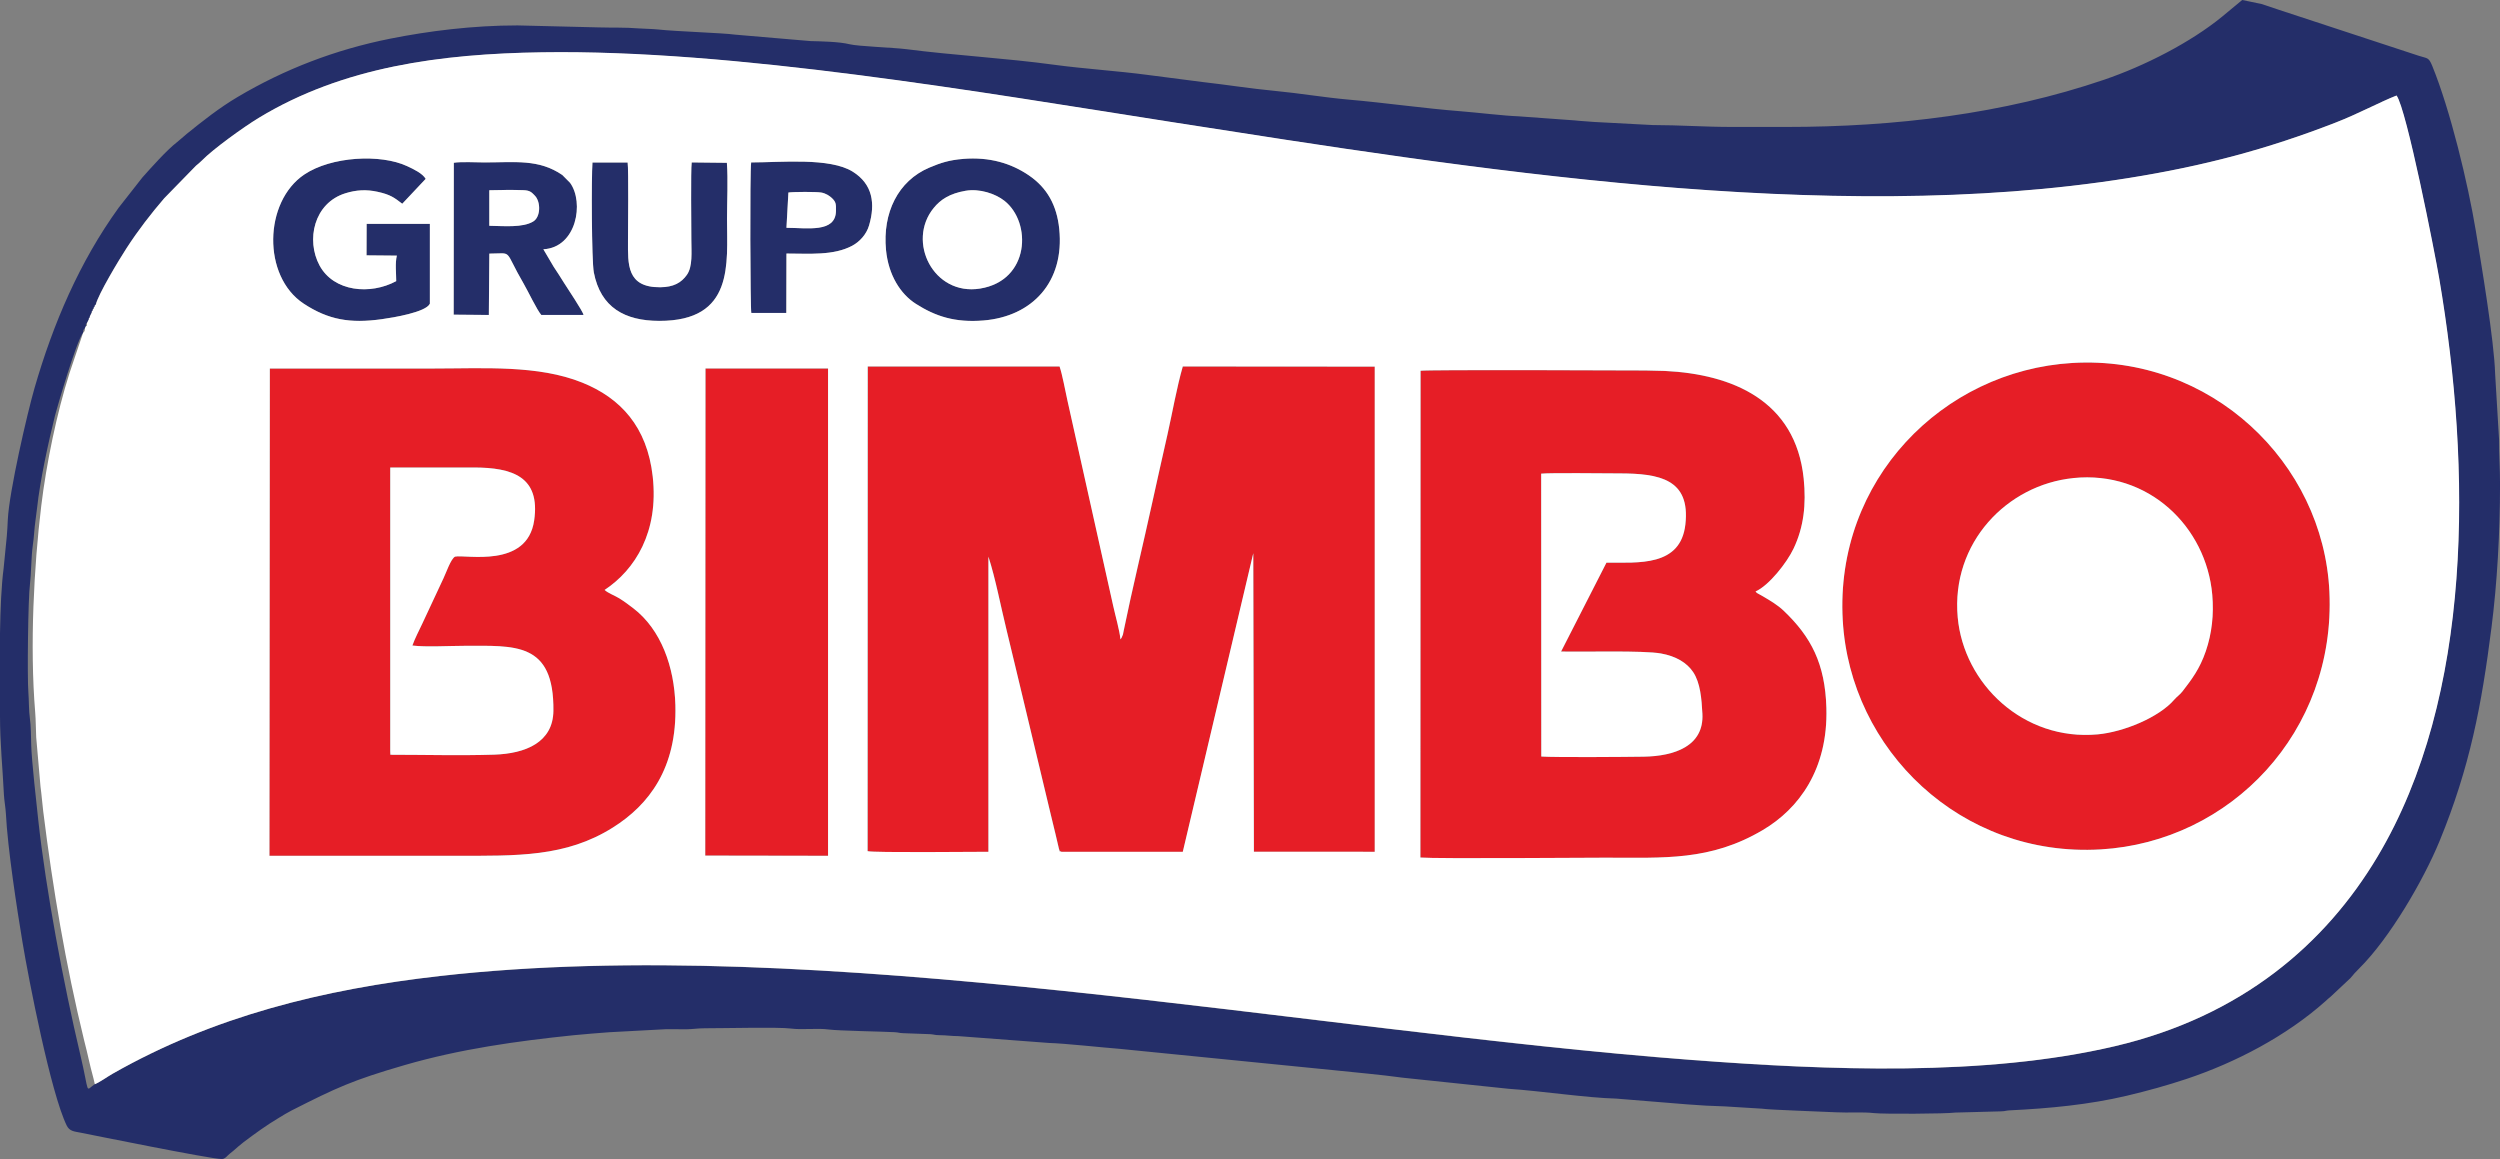
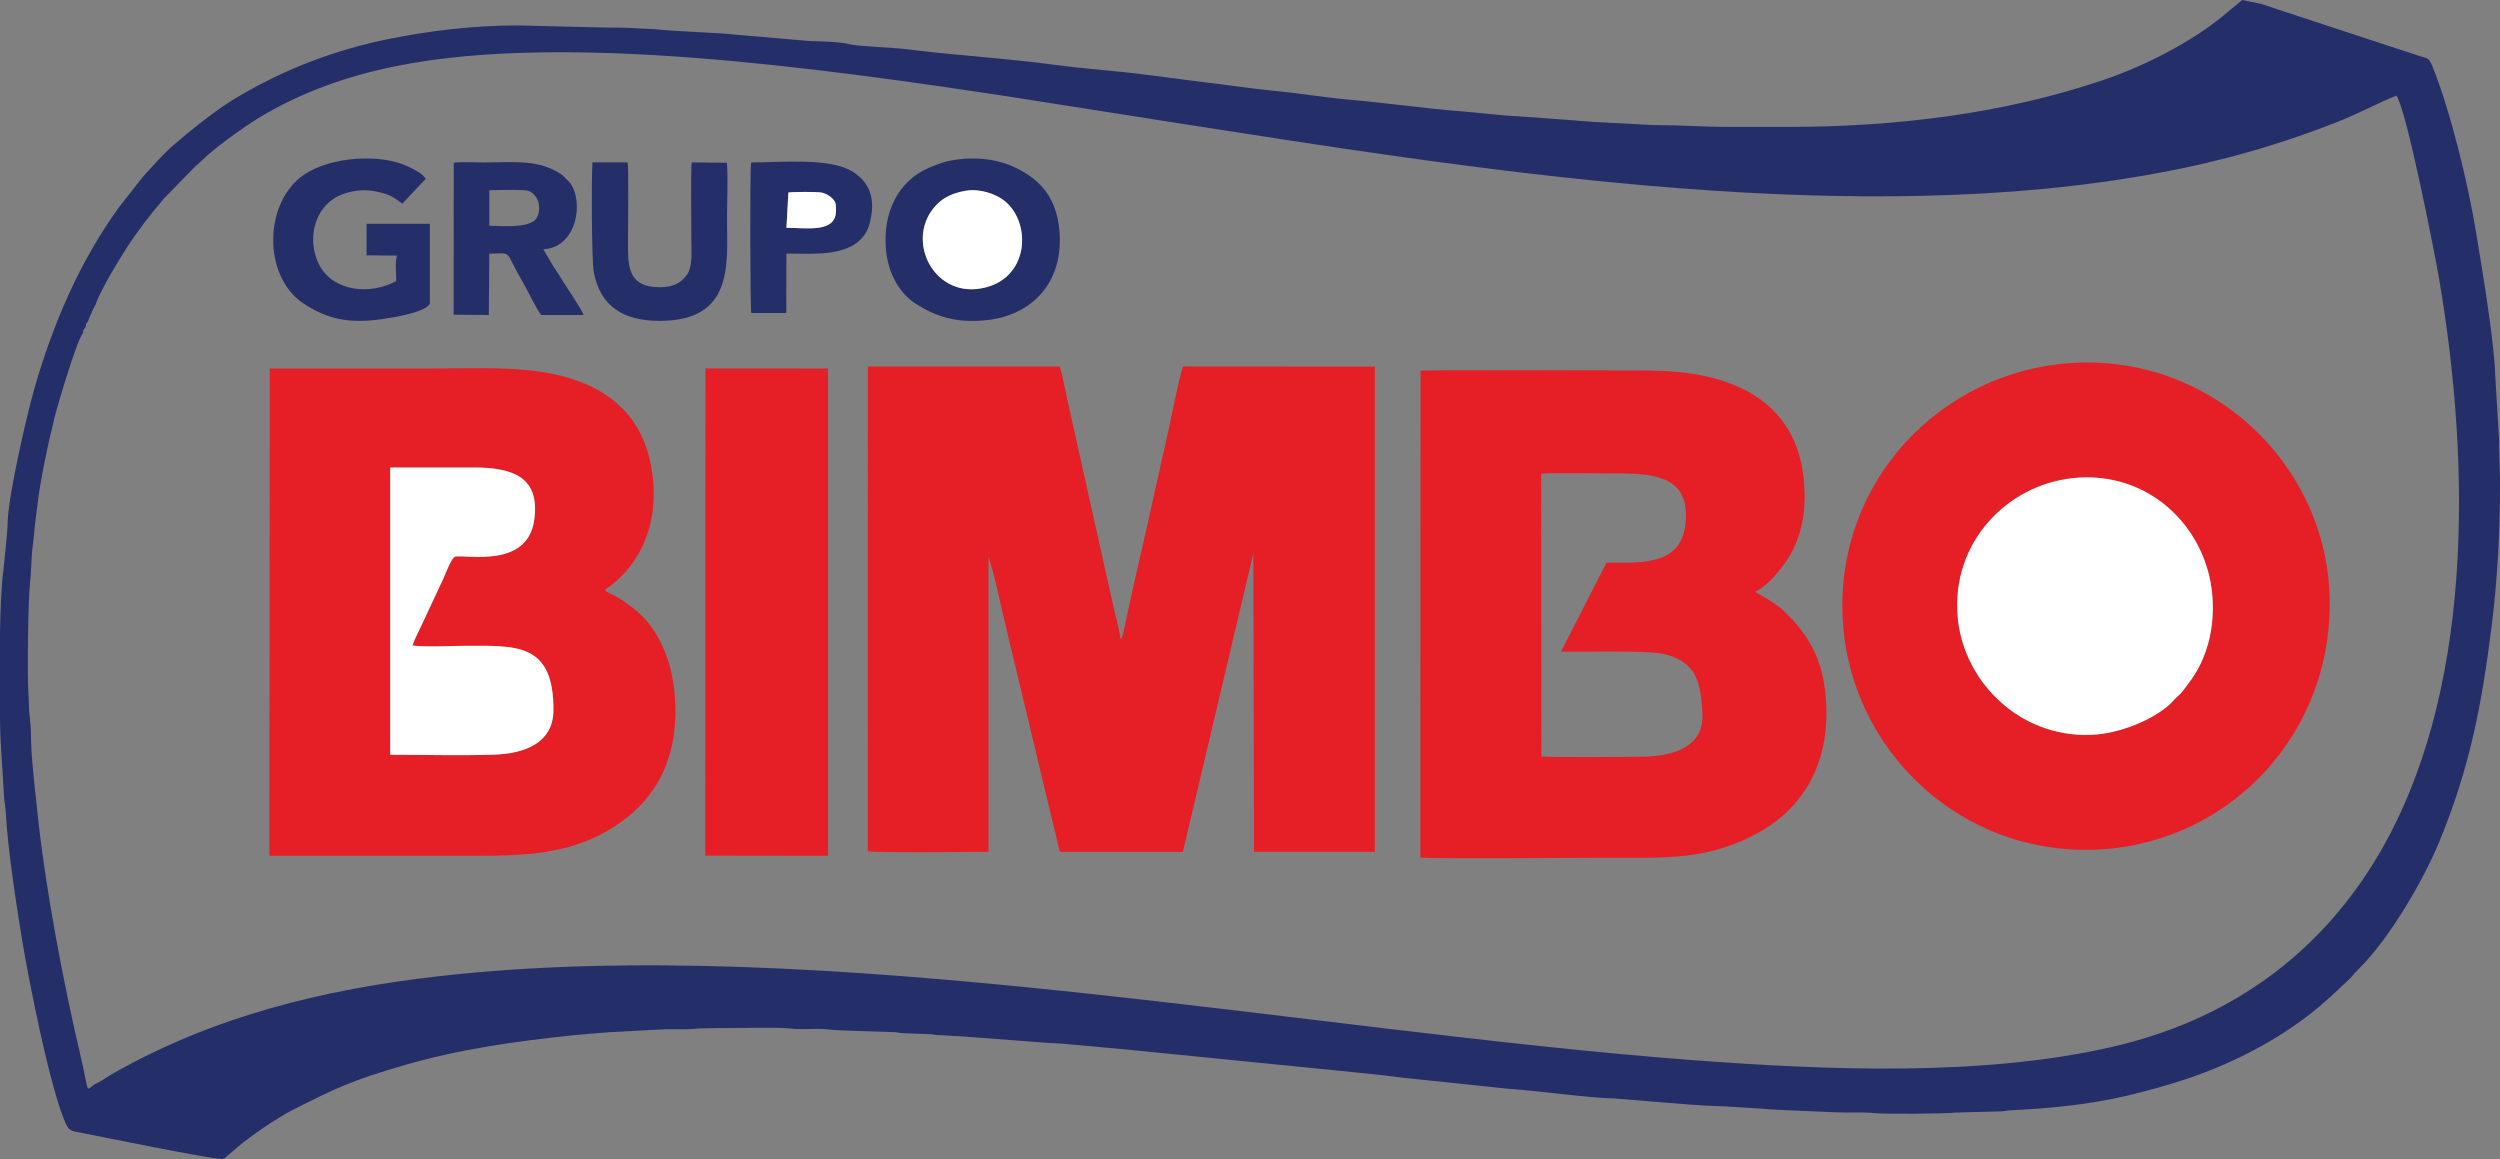
<svg xmlns="http://www.w3.org/2000/svg" id="Layer_1" viewBox="0 0 720 333.84">
  <rect x="0" y="0" width="720" height="333.84" fill="#808080" stroke="none" />
  <path d="M249.89,245.15c1.84.48,30.37.18,34.8.18v-85c2.07,6.39,3.55,14.33,5.23,21.15,1.75,7.12,3.39,14.21,5.12,21.32l7.65,31.98c.44,1.86.91,3.66,1.32,5.45l.96,4.1c.56,1.59-.15.54.75,1h34.95l20.3-85.98.18,85.96,34.8.02V105.59s-55.28-.04-55.28-.04c-1.76,6.09-2.99,13.22-4.39,19.49-1.49,6.64-2.98,13.18-4.42,19.78-2.6,11.92-5.8,25.02-8.2,36.79-.06.31-.16.91-.23,1.16l-.39.92c-.05.08-.12.16-.16.23-.04.07-.11.16-.17.23-.19-2.41-1.53-7.08-2.1-9.72l-13.17-59.1c-.64-2.87-1.46-7.46-2.26-9.77h-55.22s-.04,139.6-.04,139.6Z" fill="#e61e26" fill-rule="evenodd" />
  <path d="M409.07,246.99c4.83.38,47.33.04,53.31.04,16.92,0,30.17.98,45.29-7.95,10.42-6.15,18.83-17.53,18.33-35.17-.36-12.73-4.38-20.45-12.29-27.99-1.75-1.67-3.83-2.88-5.97-4.15l-1.63-.91c-.46-.35-.18-.13-.51-.5,3.85-1.71,9.01-8.26,10.96-12.38,2.9-6.12,3.67-12.65,2.9-20.14-2.33-22.54-20.67-30.04-39.93-30.99l-5.62-.14c-7.87-.04-62.49-.24-64.79.08l-.05,140.21ZM462.67,162.04l-13.07,25.6c6.67.15,23.66-.35,28.77.56,4.32.77,7.46,2.66,9.26,5.35,2.08,3.1,2.44,7.72,2.67,12.03.5,9.31-8.05,12.21-16.94,12.34-5.28.08-25.31.24-29.46-.04l-.03-81.47c3.04-.28,18.12-.06,22.45-.07,11.68,0,20.54,1.68,19.08,14.69-1.38,12.23-13.57,10.97-22.72,11.01Z" fill="#e61e26" fill-rule="evenodd" />
  <path d="M77.59,246.47h53.47c17.85,0,31.82.4,45.4-8.12,10.41-6.53,18.55-17.11,18.04-35.29-.3-10.92-4.07-21.74-12.17-27.92-1.28-.97-2.45-1.87-3.95-2.8-1.28-.8-3.33-1.52-4.26-2.44,8.82-5.84,15.64-16.75,13.85-32.69-1.61-14.32-9.28-22.58-20.29-27.02-12.73-5.13-28.36-4.06-42.81-4.06h-47.18l-.11,140.34ZM112.39,134.64h24.01c11.23,0,19.26,2.68,17.44,15.25-2.02,13.92-19.81,9.74-22.78,10.42-1.22.59-2.61,4.75-3.33,6.22l-6.09,13.03c-.9,1.92-2.22,4.48-2.87,6.35,3.89.49,10.62.09,14.82.09,14.63,0,26.02-1.27,25.79,18.75-.1,9.03-7.99,12.3-17.06,12.59-9.79.31-20.04.03-29.89.03l-.04-1.09v-81.64Z" fill="#e61e26" fill-rule="evenodd" />
  <path d="M596.88,104.53c-37.47,2.21-68.45,33.83-66.17,74.07,2.11,37.4,34.09,68.38,74.27,66.03,37.5-2.19,67.74-33.91,65.89-74.19-1.72-37.31-34.23-68.25-73.99-65.91M597.1,137.69c21.73-2.22,38.3,14.1,40.02,33.57.51,5.73-.11,11.18-1.85,16.27-1.77,5.17-4.07,8.15-6.71,11.58-.78,1.02-1.59,1.48-2.38,2.4-4.41,5.12-14.57,9.31-22.06,10-21.39,1.96-38.58-14.56-40.31-33.71-1.94-21.5,14.22-38.15,33.28-40.1Z" fill="#e61e26" fill-rule="evenodd" />
  <polygon points="203.11 246.41 238.48 246.46 238.48 106.13 203.18 106.12 203.11 246.41" fill="#e61e26" fill-rule="evenodd" />
  <path d="M0,206.16v-23.82c.11-6.91.39-13.68,1.05-18.72l.91-9.21c.15-1.71.19-2.83.29-4.77.39-8.04,5.6-30.63,7.69-37.87,5.36-18.55,12.94-36.32,24.25-51.97l6.8-8.67c2.61-2.93,7.04-7.91,10.03-10.22,1.09-.85,1.67-1.47,2.73-2.33,4.71-3.8,9.41-7.52,14.67-10.64,13.61-8.07,28.19-13.65,43.95-16.8,10.98-2.19,23.72-3.82,36.68-3.82l23.33.57c3.97.12,7.68-.03,11.53.29,1.53.13,3.9.12,5.6.31,5.1.57,18.91,1,22.14,1.48l21.77,1.86c3.12.08,8.23.17,11.2.9,2.61.64,12.77.97,16.3,1.42,14.16,1.82,28.5,2.57,42.74,4.51,8.56,1.16,18.19,1.76,26.89,2.92l15.69,2.03c7.07.8,13.93,1.91,21.05,2.58,6.91.65,14.12,1.89,21.13,2.5,10.65.92,21.66,2.53,32.36,3.36,4.05.31,12.82,1.34,16.29,1.43l16.52,1.2c1.42.19,3.97.28,5.46.44l16.82.89c7.73.01,15.07.55,23.07.55h15.47c31.4,0,62.59-3.73,91.58-13.6,11.54-3.93,24.9-10.71,34.07-18.24l5.69-4.72,5.59,1.16c1.63.56,3.33,1.11,5.06,1.69l40.22,13.22c2.48.82,2.81.33,3.86,2.89,5.25,12.88,10.28,33.84,12.53,47.38,1.47,8.83,5.35,31.91,5.59,41.38l1.13,18.84c-.01,4.47.28,8.27.28,12.94,0,14.12-.86,28.65-2.45,41.14-2.86,22.55-6.22,40.26-14.95,61.55-4.61,11.24-14.37,28.02-23.17,36.73-1.09,1.08-1.55,1.61-2.54,2.8l-5.66,5.31c-.77.6-.84.72-1.5,1.31-11.22,10.01-25.83,17.66-40.04,22.4-5.66,1.88-11.19,3.41-17.12,4.82-10.94,2.6-22.53,3.68-33.75,4.22-1.24.06-1.17.25-2.52.29l-13.15.35c-2.72.37-20.72.46-23.38.16-3.43-.39-7.28-.04-11.01-.24-4.71-.25-18.71-.67-21.45-1.05l-10.6-.65c-3.69-.1-7.03-.28-10.68-.57l-20.55-1.67c-8.45-.21-21.72-2.2-30.93-2.82l-30.55-3.2c-6.74-.92-13.23-1.46-20.04-2.18l-61.38-6.12c-5.39-.42-15.71-1.56-20.51-1.71l-26.15-1.97c-2.01,0-3.15-.25-5.36-.27-1.36-.01-1.47-.19-2.54-.28l-7.87-.29c-1.35-.04-1.29-.23-2.52-.29-3.73-.2-16.25-.4-18.92-.77-3.31-.45-7.79.15-10.97-.28-3.38-.46-19.48-.07-24.67-.08-2.18,0-3.54.27-5.33.29-1.97.02-3.96-.05-5.93-.02l-16.29.87c-3.31.27-6.91.51-10.38.87-16.4,1.7-32.61,3.96-48.52,8.57-15.12,4.38-19.74,6.55-32.71,13.13-1.35.69-2.28,1.3-3.56,2.06-3.56,2.12-6.87,4.52-10.16,7-1.21.91-1.95,1.63-3.05,2.57-.68.58-.85.61-1.53,1.28-.45.45-.97,1.05-1.76,1.05-3.14,0-37.61-7-40.52-7.57-1.97-.39-3.3-.41-4.12-2.07-4.59-9.36-10.95-42.06-12.74-52.8-1.6-9.65-4.28-26.95-4.79-37.12-.08-1.58-.48-3.78-.56-5.35-.36-7.57-1.13-14.81-1.13-22.78M27.28,312.26c-2.86,1.92-1.36,3.29-4.22-8.79-4.76-20.15-9.84-47.09-12.04-67.27-.5-4.61-1.92-17.27-2.03-21.6-.05-2.09-.08-5.73-.39-7.76-.31-2.05-.26-5.45-.43-7.45-.34-4.09-.1-27.12.47-31.28.31-2.27.36-7.92.8-11.01.17-1.2.32-2.5.39-3.54.17-2.56.59-4.84.85-7.3.86-7.93,3.26-18.91,5.17-26.61.46-1.85,6.2-21.61,8.05-23.74.08-.98.06-.83.56-1.41l.28-.56c0-1.34,0-.53.28-.84l.28-.56.28-.56v-.28l.28-.28v-.28l.28-.56.28-.56v-.28l.28-.28v-.28l.28-.28v-.28l.28-.28v-.28l.28-.28c.7-2.99,6.65-12.86,8.82-16.21,3.43-5.3,7.12-10.04,10.89-14.43l9.16-9.39c.66-.56,1.08-.85,1.65-1.45,3.2-3.3,12.05-9.67,16.38-12.3,24.34-14.77,52.48-18.47,81.62-18.91,55.29-.84,126.15,11.47,181.39,20.1,85.34,13.33,188.48,30.04,275.5,16.12,21.64-3.46,39.81-8.26,59.65-15.97,6.61-2.57,12.68-5.89,17.56-7.8,2.87,3.87,11.02,45.27,12.29,52.7,9.32,54.73,9.82,120.34-17.8,166.55-14.94,25-38.95,45.93-75.67,54.56-37.37,8.77-82.63,6.9-121.78,3.95-111.22-8.4-251.11-36.56-360.54-24.18-33.7,3.81-65.24,11.62-94.23,28.12-1.52.87-3.64,2.41-5.18,3.05Z" fill="#242e69" fill-rule="evenodd" />
  <path d="M277.4,45.76c-3.99.32-6.46,1.11-9.76,2.51-9.03,3.82-13.49,13.06-12.47,23.71.69,7.25,4.16,12.69,8.61,15.52,5.56,3.54,11.16,5.47,19.45,4.79,14.04-1.14,23.42-11.07,21.83-26.39-.7-6.77-3.47-11.82-8.77-15.42-5.11-3.46-11.29-5.33-18.89-4.73M278.05,54.95c4.07-.71,8.63.84,11.2,2.86,7.97,6.27,7.34,23-7,25.3-13.42,2.15-21.2-13.56-13.36-23.2,2.02-2.48,4.67-4.18,9.16-4.96Z" fill="#242e69" fill-rule="evenodd" />
  <path d="M123.8,87.47v-23.01s-18.21,0-18.21,0l-.03,9.07,8.73.08c-.53,2.15-.18,5.12-.18,7.35-7.46,4.03-17.98,3.07-22.08-4.51-3.94-7.29-1.66-18,7.49-20.81,3.03-.93,5.92-1.13,9.23-.41,3.71.82,4.83,1.71,7.1,3.44l6.75-7.17c-.93-1.56-3.3-2.71-5.35-3.66-7.67-3.57-21.82-2.81-29.59,2.4-11.7,7.84-12.16,29.33-.18,37.21,7.14,4.69,13.41,5.73,22.46,4.47,3.32-.46,12.73-2.01,13.86-4.46" fill="#242e69" fill-rule="evenodd" />
  <path d="M130.65,90.63l10.13.09.14-17.67c7.06-.03,3.97-1.48,9.92,8.71,1.21,2.08,3.84,7.62,5.05,8.96h12.16c-.12-1-4.74-7.82-5.64-9.28-.98-1.61-1.94-3.09-2.97-4.62l-2.96-5.02c9.58-.5,11.8-13.5,7.7-19.13l-2.24-2.26c-6.79-4.65-13.55-3.62-22.45-3.62-2.29,0-6.78-.25-8.81.1l-.04,43.75ZM140.92,54.78c3.13-.07,6.73-.14,9.84-.02,1.93.08,2.36.64,3.27,1.57,1.75,1.79,1.72,6.16-.49,7.47-3.04,1.8-8.33,1.29-12.62,1.22v-10.24Z" fill="#242e69" fill-rule="evenodd" />
  <path d="M209.34,46.88l-10.13-.11c-.3,2.25-.1,18.69-.1,22.41,0,3.38.43,7.53-1.28,9.96-1.61,2.29-3.85,3.55-7.7,3.58-9.71.08-9.27-6.73-9.27-13.26,0-3.8.21-20.4-.1-22.69h-10.13c-.32,4.27-.25,28.32.39,31.67,1.95,10.15,8.96,13.95,18.82,13.97,21.67.05,19.54-16.49,19.54-29.42,0-5.02.33-11.25-.04-16.12" fill="#242e69" fill-rule="evenodd" />
  <path d="M216.38,90.15h10.07s.04-17.12.04-17.12c6.61,0,13.54.63,18.94-2.25,2.1-1.12,4.09-3.25,4.85-5.84,1.85-6.31,1.06-11.89-4.7-15.49-6.59-4.13-20.65-2.66-29.25-2.66-.41,2.5-.25,42.24.04,43.37M227.05,55.44c1.38-.23,8.08-.24,9.45,0,1.31.22,2.42.95,3.13,1.64,1.14,1.12,1.15,1.7,1.12,3.67-.1,6.4-8.42,4.85-14.26,4.85l.56-10.16Z" fill="#242e69" fill-rule="evenodd" />
-   <path d="M27.56,87.75l-.28.28v.28l-.28.28v.28l-.28.28v.28l-.28.28v.28l-.28.56-.28.56v.28l-.28.28v.28l-.28.56-.28.56c0,1.34,0,.53-.28.84l-.28.56c-.08.98-.06.83-.56,1.41l-3.9,11.56c-3.7,11.66-6.65,25.97-8.14,38.27-2.1,17.38-3.32,40.27-1.75,59.31.21,2.52.17,4.81.3,7.3l1.24,14.23c.34,2.46.48,4.67.78,7.1,2.8,22.46,6.44,44.01,11.76,65.87.53,2.16,1.02,4,1.53,6.35.49,2.27,1.12,4.21,1.57,6.38,1.54-.64,3.66-2.19,5.18-3.05,28.99-16.49,60.53-24.3,94.23-28.12,109.43-12.38,249.32,15.78,360.54,24.18,39.15,2.96,84.41,4.83,121.78-3.95,36.73-8.62,60.73-29.56,75.67-54.56,27.62-46.21,27.12-111.81,17.8-166.55-1.27-7.44-9.41-48.83-12.29-52.7-4.88,1.91-10.94,5.23-17.56,7.8-19.84,7.71-38.01,12.51-59.65,15.97-87.02,13.92-190.15-2.79-275.5-16.12-55.24-8.63-126.09-20.94-181.39-20.1-29.14.44-57.28,4.14-81.62,18.91-4.33,2.63-13.18,9-16.38,12.3-.58.59-.99.89-1.65,1.45l-9.16,9.39c-3.77,4.39-7.46,9.13-10.89,14.43-2.17,3.35-8.12,13.22-8.82,16.21M123.8,87.47c-1.13,2.45-10.55,4-13.86,4.46-9.05,1.26-15.32.22-22.46-4.47-11.99-7.88-11.53-29.37.18-37.21,7.77-5.2,21.92-5.97,29.59-2.4,2.05.95,4.41,2.1,5.35,3.66l-6.75,7.17c-2.26-1.73-3.38-2.63-7.1-3.44-3.31-.73-6.19-.53-9.23.41-9.15,2.81-11.43,13.52-7.49,20.81,4.1,7.59,14.62,8.55,22.08,4.51,0-2.22-.35-5.19.18-7.35l-8.73-.08.03-9.07h18.21s0,23,0,23ZM216.38,90.15c-.29-1.13-.45-40.86-.04-43.37,8.6,0,22.66-1.46,29.25,2.66,5.76,3.61,6.55,9.19,4.7,15.49-.76,2.6-2.75,4.72-4.85,5.84-5.39,2.88-12.33,2.25-18.94,2.25l-.04,17.1h-10.07ZM130.69,46.88c2.02-.35,6.51-.1,8.81-.1,8.89,0,15.65-1.03,22.45,3.62l2.24,2.26c4.1,5.63,1.88,18.63-7.7,19.13l2.96,5.02c1.02,1.53,1.98,3.02,2.97,4.62.89,1.46,5.52,8.28,5.64,9.28h-12.16c-1.21-1.34-3.84-6.88-5.05-8.96-5.95-10.19-2.85-8.74-9.92-8.71l-.14,17.67-10.13-.09.04-43.75ZM277.4,45.76c7.61-.61,13.78,1.26,18.89,4.73,5.3,3.6,8.07,8.65,8.77,15.42,1.58,15.31-7.79,25.25-21.83,26.39-8.29.67-13.89-1.25-19.45-4.79-4.44-2.83-7.91-8.27-8.61-15.52-1.02-10.66,3.44-19.89,12.47-23.71,3.3-1.4,5.77-2.19,9.76-2.51ZM209.34,46.88c.37,4.87.04,11.1.04,16.12,0,12.93,2.14,29.47-19.54,29.42-9.86-.02-16.87-3.82-18.82-13.97-.64-3.35-.71-27.4-.39-31.65h10.13c.3,2.27.1,18.87.1,22.67,0,6.53-.44,13.34,9.27,13.26,3.85-.03,6.09-1.3,7.7-3.58,1.71-2.43,1.28-6.57,1.28-9.96,0-3.72-.2-20.16.1-22.41l10.13.11ZM77.7,106.13h47.18c14.45,0,30.08-1.07,42.81,4.06,11.01,4.44,18.69,12.7,20.29,27.02,1.79,15.93-5.03,26.85-13.85,32.69.94.91,2.98,1.64,4.26,2.44,1.49.93,2.67,1.83,3.95,2.8,8.1,6.18,11.86,17,12.17,27.92.5,18.18-7.63,28.76-18.04,35.29-13.58,8.53-27.55,8.12-45.4,8.12h-53.47l.11-140.34ZM409.12,106.77c2.3-.33,56.92-.12,64.79-.08l5.62.14c19.26.94,37.6,8.45,39.93,30.99.77,7.5,0,14.02-2.9,20.14-1.95,4.12-7.11,10.67-10.96,12.38.33.38.05.15.51.5l1.63.91c2.15,1.27,4.22,2.48,5.97,4.15,7.91,7.54,11.93,15.27,12.29,27.99.5,17.64-7.91,29.02-18.33,35.17-15.12,8.93-28.37,7.95-45.29,7.95-5.98,0-48.48.34-53.31-.04l.05-140.21ZM249.93,105.55h55.22c.8,2.31,1.62,6.9,2.26,9.77l13.17,59.1c.57,2.65,1.91,7.31,2.1,9.72.06-.07.13-.16.17-.23.04-.06.11-.15.16-.23l.39-.92c.07-.25.17-.86.23-1.16,2.4-11.77,5.6-24.87,8.2-36.79,1.44-6.6,2.93-13.14,4.42-19.78,1.41-6.27,2.64-13.4,4.39-19.49l55.28.04v139.73s-34.8-.02-34.8-.02l-.18-85.96-20.3,85.98h-34.95c-.91-.47-.19.58-.75-1l-.96-4.1c-.41-1.78-.88-3.59-1.32-5.45l-7.65-31.98c-1.73-7.11-3.37-14.2-5.12-21.32-1.68-6.82-3.16-14.76-5.23-21.15v85c-4.43,0-32.96.3-34.8-.18l.04-139.6ZM596.88,104.53c39.76-2.34,72.27,28.6,73.99,65.91,1.85,40.28-28.39,71.99-65.89,74.19-40.18,2.35-72.16-28.62-74.27-66.03-2.28-40.25,28.71-71.87,66.17-74.07ZM203.18,106.12h35.3s0,140.35,0,140.35l-35.37-.06.07-140.29Z" fill="#fff" fill-rule="evenodd" />
  <path d="M597.1,137.69c-19.06,1.95-35.22,18.6-33.28,40.1,1.73,19.15,18.93,35.67,40.31,33.71,7.48-.69,17.65-4.88,22.06-10,.79-.92,1.59-1.38,2.38-2.4,2.64-3.43,4.94-6.41,6.71-11.58,1.74-5.09,2.35-10.54,1.85-16.27-1.72-19.47-18.29-35.79-40.02-33.57" fill="#fff" fill-rule="evenodd" />
  <path d="M112.39,216.28l.04,1.09c9.85,0,20.11.28,29.89-.03,9.06-.29,16.95-3.56,17.06-12.59.23-20.02-11.15-18.75-25.79-18.75-4.2,0-10.93.4-14.82-.09.64-1.87,1.97-4.43,2.87-6.35l6.09-13.03c.72-1.47,2.12-5.63,3.33-6.22,2.97-.68,20.76,3.5,22.78-10.42,1.82-12.57-6.2-15.25-17.44-15.25h-24.01v81.64Z" fill="#fff" fill-rule="evenodd" />
-   <path d="M462.67,162.04c9.15-.04,21.34,1.22,22.72-11.01,1.47-13.01-7.39-14.69-19.08-14.69-4.32,0-19.41-.21-22.45.07l.03,81.47c4.15.28,24.19.12,29.46.04,8.88-.13,17.43-3.04,16.94-12.34-.23-4.32-.59-8.94-2.67-12.03-1.8-2.69-4.94-4.58-9.26-5.35-5.11-.91-22.09-.41-28.77-.56l13.07-25.6Z" fill="#fff" fill-rule="evenodd" />
  <path d="M278.05,54.95c-4.49.78-7.15,2.48-9.16,4.96-7.84,9.64-.07,25.36,13.36,23.2,14.34-2.3,14.97-19.04,7-25.3-2.57-2.02-7.12-3.57-11.2-2.86" fill="#fff" fill-rule="evenodd" />
-   <path d="M140.92,65.03c4.29.07,9.58.59,12.62-1.22,2.21-1.31,2.24-5.68.49-7.47-.91-.93-1.34-1.5-3.27-1.57-3.11-.12-6.71-.05-9.84.02v10.24Z" fill="#fff" fill-rule="evenodd" />
  <path d="M226.5,65.61c5.85,0,14.17,1.55,14.26-4.85.03-1.97.02-2.56-1.12-3.67-.71-.69-1.83-1.42-3.13-1.64-1.37-.24-8.07-.22-9.45,0l-.56,10.16Z" fill="#fff" fill-rule="evenodd" />
</svg>